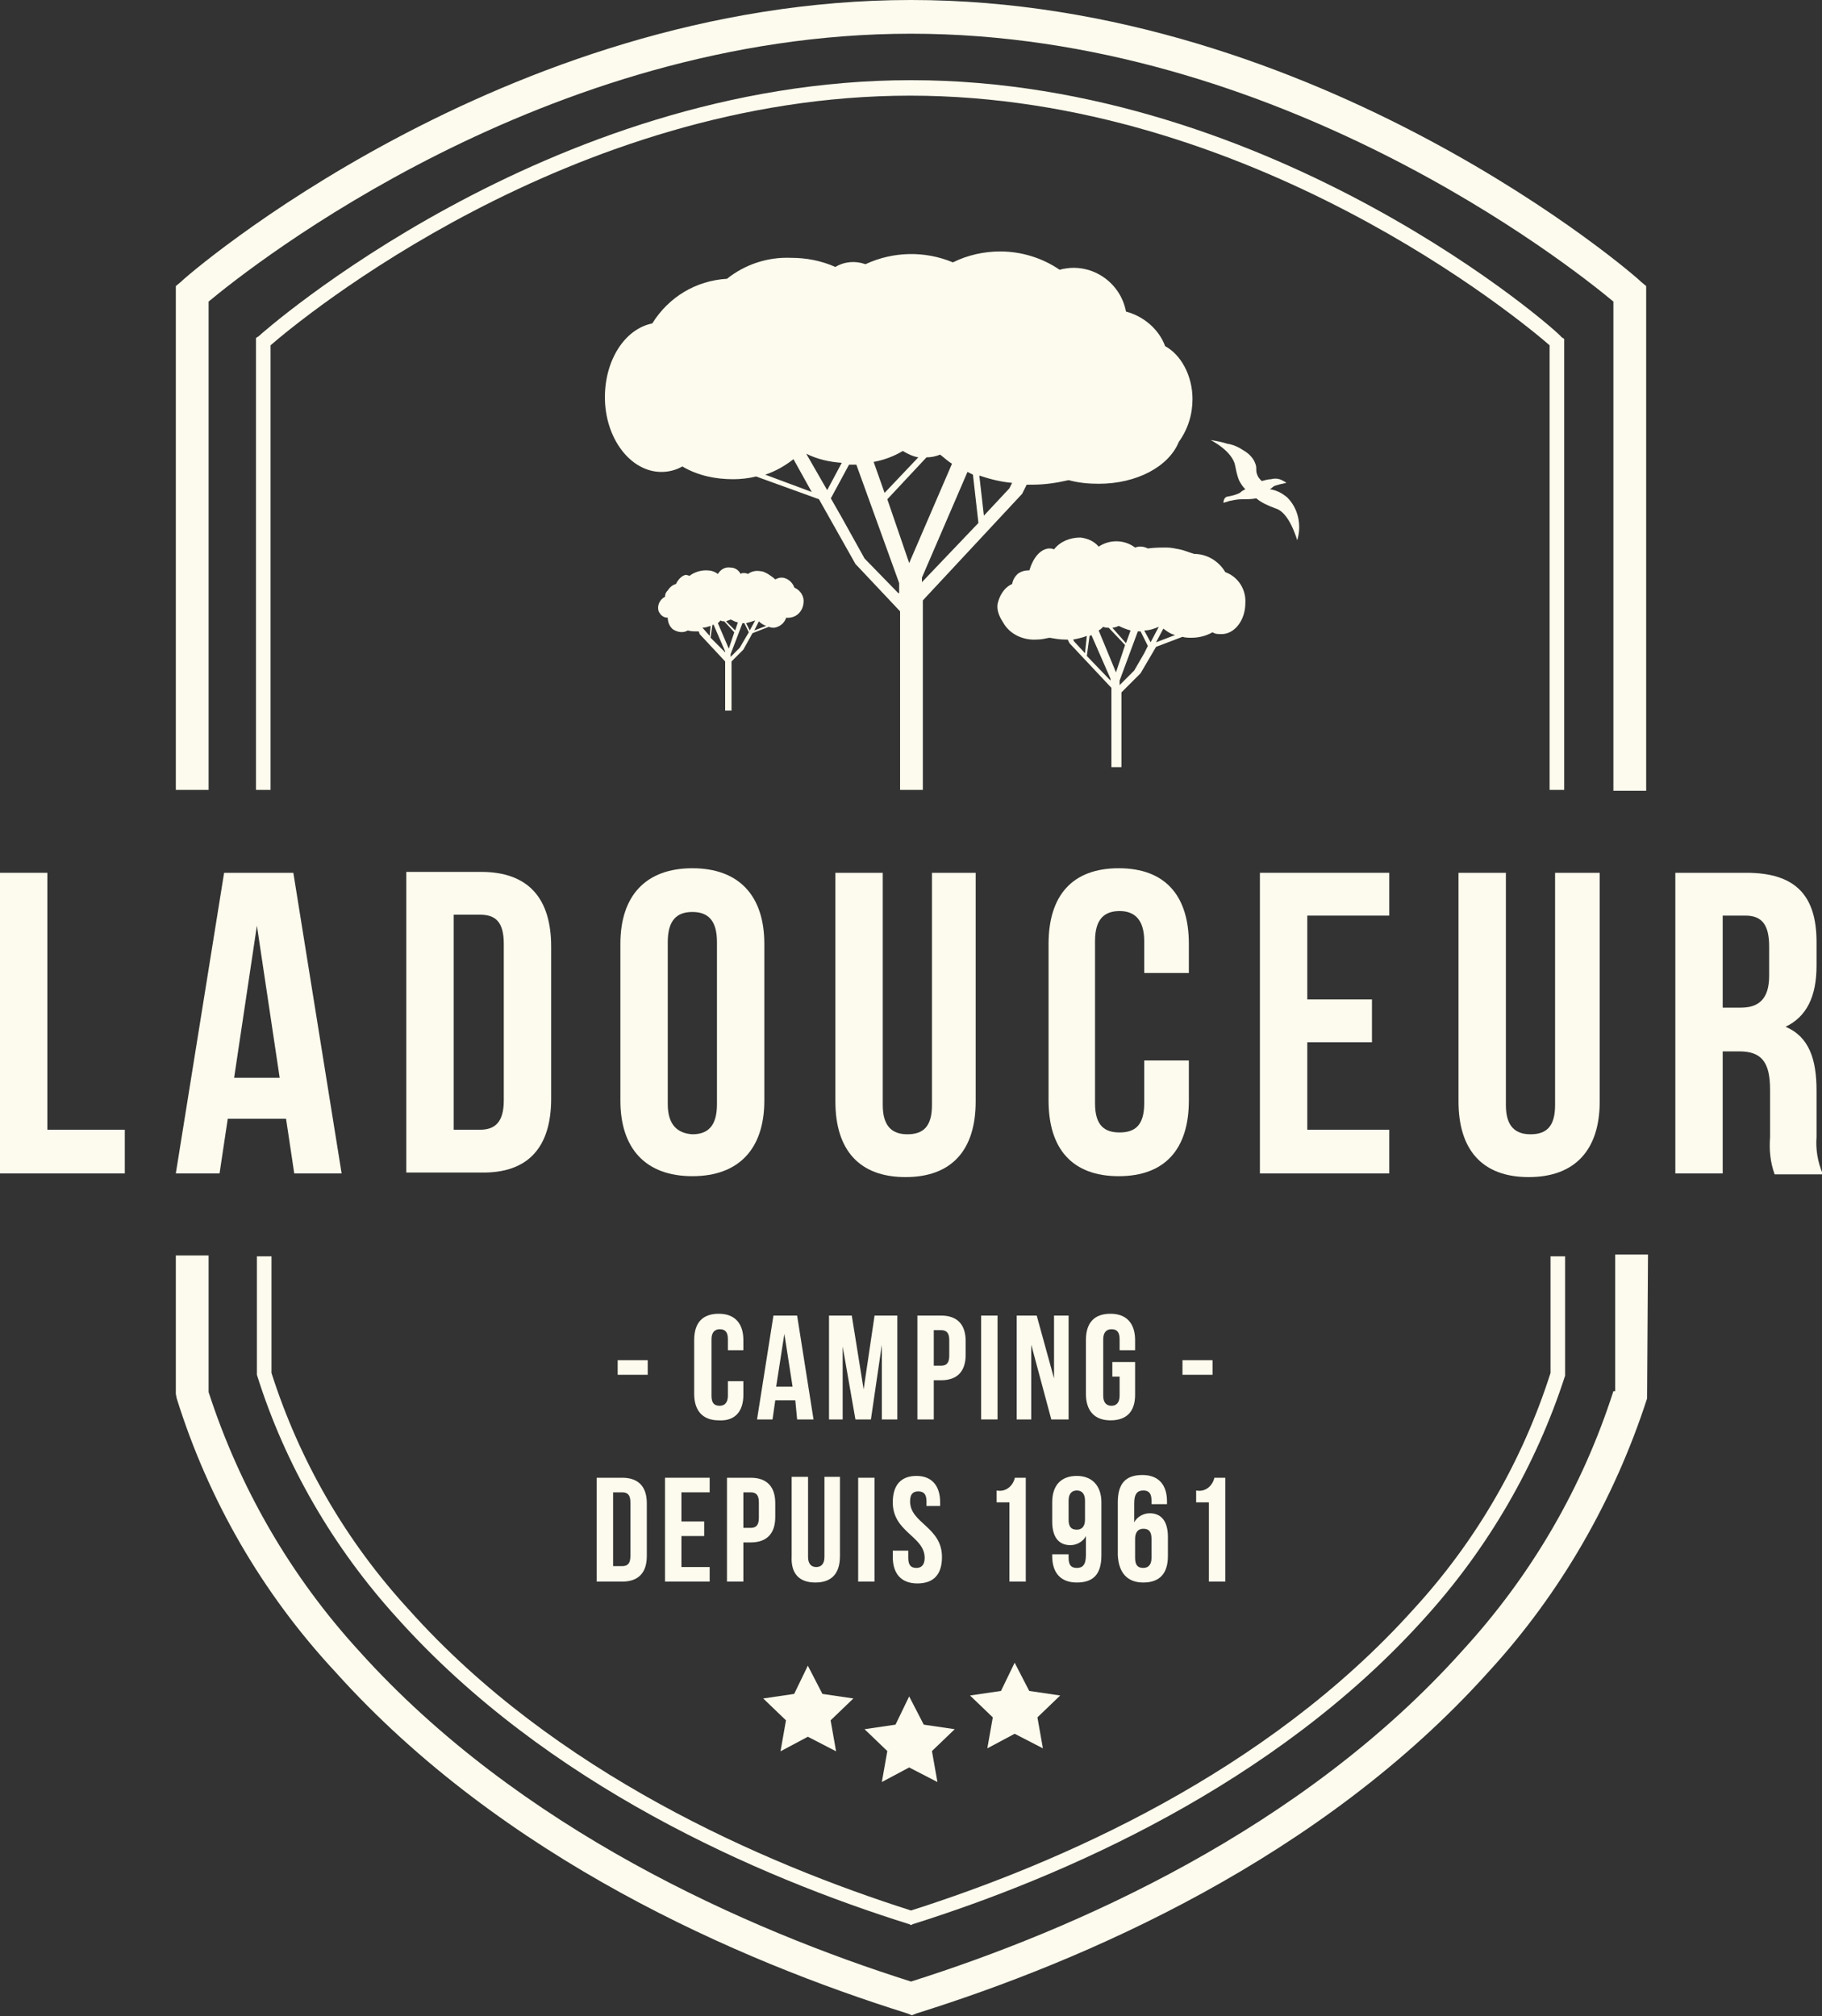
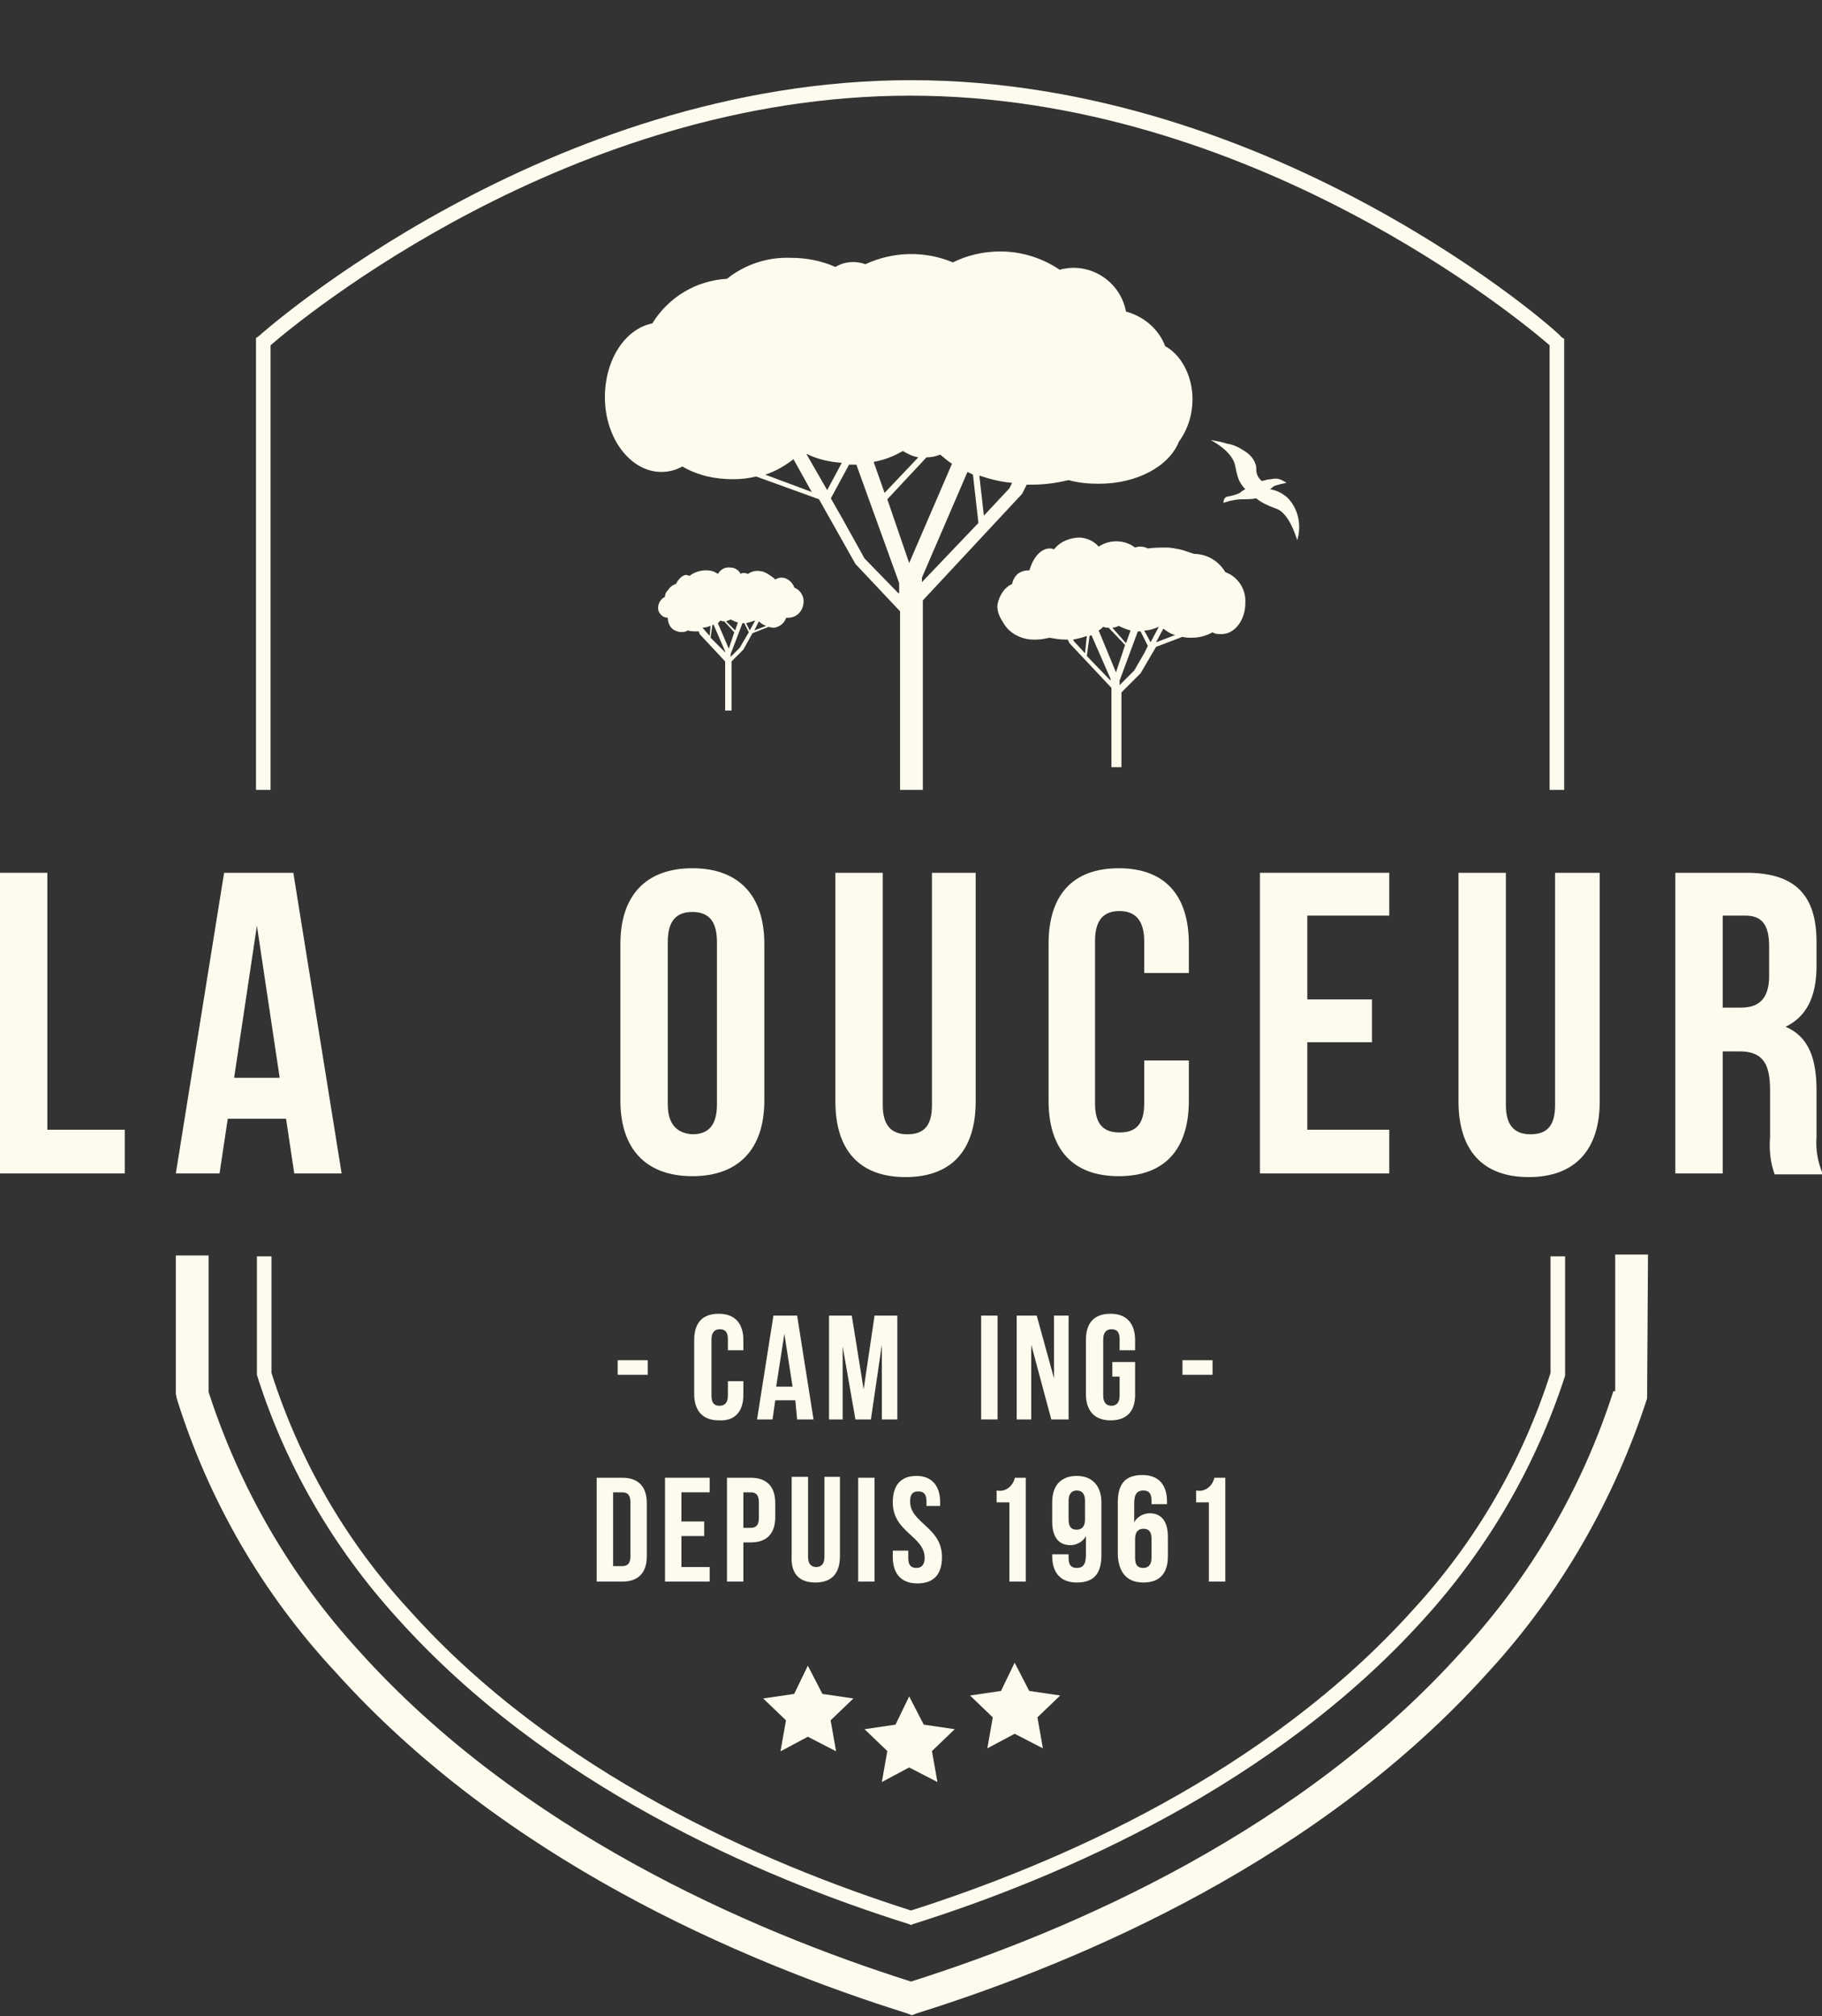
<svg xmlns="http://www.w3.org/2000/svg" enable-background="new 0 0 200 221.3" version="1.1" viewBox="0 0 200 221.3" xml:space="preserve">
  <rect x="0" y="0" width="200" height="221.3" fill="#333333" stroke="none" />
  <style type="text/css">
.st0{fill:#FDFBED;}
</style>
  <polygon class="st0" points="5.2 95.8 0 95.8 0 128.8 13.7 128.8 13.7 124 5.2 124" />
  <path class="st0" d="m19.3 128.8h4.8l0.9-6h6.4l0.9 6h5.2l-5.3-33h-7.6l-5.3 33zm8.9-27.2 2.5 16.7h-5l2.5-16.7z" />
-   <path class="st0" d="m60.5 120.6v-16.7c0-5.3-2.5-8.2-7.7-8.2h-8.2v33h8.2c5.2 0.1 7.7-2.8 7.7-8.1zm-10.7 3.4v-23.6h2.9c1.7 0 2.6 0.8 2.6 3.2v17.2c0 2.4-1 3.2-2.6 3.2h-2.9z" />
  <path class="st0" d="m83.9 120.8v-17.2c0-5.3-2.8-8.3-7.9-8.3s-7.9 3-7.9 8.3v17.2c0 5.3 2.8 8.3 7.9 8.3s7.9-3 7.9-8.3zm-10.6 0.4v-17.8c0-2.4 1-3.3 2.7-3.3s2.7 0.9 2.7 3.3v17.8c0 2.4-1 3.3-2.7 3.3-1.6-0.1-2.7-1-2.7-3.3z" />
  <path class="st0" d="m107.2 95.8h-4.9v25.5c0 2.4-1 3.2-2.7 3.2-1.6 0-2.7-0.8-2.7-3.2v-25.5h-5.2v25.1c0 5.3 2.6 8.3 7.7 8.3s7.7-3 7.7-8.3v-25.1z" />
  <path class="st0" d="m130.5 120.8v-4.4h-4.9v4.7c0 2.4-1 3.2-2.7 3.2s-2.7-0.8-2.7-3.2v-17.8c0-2.4 1-3.3 2.7-3.3 1.6 0 2.7 0.9 2.7 3.3v3.5h4.9v-3.2c0-5.3-2.6-8.3-7.7-8.3s-7.7 3-7.7 8.3v17.2c0 5.3 2.6 8.3 7.7 8.3s7.7-3 7.7-8.3z" />
  <polygon class="st0" points="152.5 100.5 152.5 95.8 138.3 95.8 138.3 128.8 152.5 128.8 152.5 124 143.5 124 143.5 114.4 150.6 114.4 150.6 109.7 143.5 109.7 143.5 100.5" />
  <path class="st0" d="m175.6 120.9v-25.1h-4.9v25.5c0 2.4-1 3.2-2.7 3.2-1.6 0-2.7-0.8-2.7-3.2v-25.5h-5.2v25.1c0 5.3 2.6 8.3 7.7 8.3s7.8-3 7.8-8.3z" />
  <path class="st0" d="m199.4 124.8v-5.1c0-3.4-0.8-5.9-3.4-7 2.3-1.1 3.4-3.3 3.4-6.7v-2.6c0-5.1-2.3-7.6-7.7-7.6h-7.8v33h5.2v-13.4h1.8c2.4 0 3.4 1.1 3.4 4.2v5.2c-0.1 1.4 0 2.7 0.5 4.1h5.3c-0.6-1.4-0.8-2.8-0.7-4.1zm-5.2-17.7c0 2.6-1.2 3.5-3.1 3.5h-2v-10.1h2.5c1.8 0 2.6 1 2.6 3.4v3.2z" />
  <rect class="st0" x="67.8" y="149.3" width="3.3" height="1.6" />
  <path class="st0" d="m81.6 153.1v-1.5h-1.7v1.6c0 0.8-0.4 1.1-0.9 1.1-0.6 0-0.9-0.3-0.9-1.1v-6.2c0-0.8 0.4-1.1 0.9-1.1 0.6 0 0.9 0.3 0.9 1.1v1.2h1.7v-1.1c0-1.8-0.9-2.9-2.7-2.9s-2.7 1-2.7 2.9v5.9c0 1.8 0.9 2.9 2.7 2.9 1.8 0.1 2.7-1 2.7-2.8z" />
  <path class="st0" d="m87.5 155.8h1.8l-1.8-11.4h-2.6l-1.8 11.4h1.7l0.3-2.1h2.2l0.2 2.1zm-2.3-3.6 0.9-5.8 0.9 5.8h-1.8z" />
  <polygon class="st0" points="92.5 147.8 93.9 155.8 95.6 155.8 96.8 147.6 96.8 155.8 98.5 155.8 98.5 144.4 96 144.4 94.8 152.5 93.5 144.4 91 144.4 91 155.8 92.5 155.8" />
-   <path class="st0" d="m106 148.7v-1.5c0-1.8-0.9-2.8-2.7-2.8h-2.6v11.4h1.8v-4.3h0.8c1.8 0 2.7-1 2.7-2.8zm-1.8 0.1c0 0.8-0.3 1.1-0.9 1.1h-0.8v-3.9h0.8c0.6 0 0.9 0.3 0.9 1.1v1.7z" />
  <rect class="st0" x="107.7" y="144.4" width="1.8" height="11.4" />
  <polygon class="st0" points="113.2 147.6 115.4 155.8 117.3 155.8 117.3 144.4 115.7 144.4 115.7 151.3 113.8 144.4 111.6 144.4 111.6 155.8 113.2 155.8" />
  <path class="st0" d="m124.6 153.1v-3.6h-2.5v1.6h0.8v2.1c0 0.8-0.4 1.1-0.9 1.1s-0.9-0.3-0.9-1.1v-6.2c0-0.8 0.4-1.1 0.9-1.1 0.6 0 0.9 0.3 0.9 1.1v1.2h1.7v-1.1c0-1.8-0.9-2.9-2.7-2.9s-2.7 1-2.7 2.9v5.9c0 1.8 0.9 2.9 2.7 2.9s2.7-1 2.7-2.8z" />
  <rect class="st0" x="129.8" y="149.3" width="3.3" height="1.6" />
  <path class="st0" d="m65.5 173.6h2.8c1.8 0 2.7-1 2.7-2.8v-5.8c0-1.8-0.9-2.8-2.7-2.8h-2.8v11.4zm1.8-9.8h1c0.6 0 0.9 0.3 0.9 1.1v5.9c0 0.8-0.3 1.1-0.9 1.1h-1v-8.1z" />
  <polygon class="st0" points="77.9 163.8 77.9 162.2 73 162.2 73 173.6 77.9 173.6 77.9 172 74.8 172 74.8 168.6 77.3 168.6 77.3 167 74.8 167 74.8 163.8" />
  <path class="st0" d="m81.6 169.3h0.8c1.8 0 2.7-1 2.7-2.8v-1.5c0-1.8-0.9-2.8-2.7-2.8h-2.6v11.4h1.8v-4.3zm0-5.5h0.8c0.6 0 0.9 0.3 0.9 1.1v1.7c0 0.8-0.3 1.1-0.9 1.1h-0.8v-3.9z" />
  <path class="st0" d="m89.5 173.7c1.8 0 2.7-1 2.7-2.9v-8.7h-1.7v8.8c0 0.8-0.4 1.1-0.9 1.1s-0.9-0.3-0.9-1.1v-8.8h-1.8v8.7c-0.1 1.9 0.8 2.9 2.6 2.9z" />
  <rect class="st0" x="94.2" y="162.2" width="1.8" height="11.4" />
  <path class="st0" d="m103.2 165.3v-0.4c0-1.8-0.9-2.9-2.6-2.9s-2.6 1-2.6 2.9c0 3.3 3.5 3.7 3.5 6.1 0 0.8-0.4 1.1-0.9 1.1-0.6 0-0.9-0.3-0.9-1.1v-0.8h-1.7v0.7c0 1.8 0.9 2.9 2.7 2.9s2.7-1 2.7-2.9c0-3.3-3.5-3.7-3.5-6.1 0-0.8 0.3-1.1 0.9-1.1s0.9 0.3 0.9 1.1v0.5h1.5z" />
  <path class="st0" d="m112.6 173.6v-11.4h-1.2c-0.2 0.9-1 1.6-2 1.4v1.3h1.4v8.7h1.8z" />
  <path class="st0" d="m115.5 170.5v0.3c0 1.8 0.9 2.9 2.7 2.9 1.9 0 2.7-1 2.7-3v-5.8c0-1.8-1-2.9-2.7-2.9s-2.7 1-2.7 2.9v2.1c0 1.7 0.7 2.6 2 2.6 0.7 0 1.4-0.4 1.7-1v2.1c0 1.1-0.4 1.4-1 1.4s-0.9-0.3-0.9-1.1v-0.4h-1.8zm3.6-3.7c0 0.8-0.4 1.1-0.9 1.1-0.6 0-0.9-0.3-0.9-1.1v-2.1c0-0.8 0.4-1.1 0.9-1.1s0.9 0.3 0.9 1.1v2.1z" />
  <path class="st0" d="m125.5 173.7c1.8 0 2.7-1 2.7-2.9v-2.1c0-1.7-0.7-2.6-2-2.6-0.7 0-1.4 0.4-1.7 1v-2.1c0-1.1 0.4-1.4 1-1.4s0.9 0.3 0.9 1.1v0.4h1.7v-0.3c0-1.8-0.9-2.9-2.7-2.9-1.9 0-2.7 1-2.7 3v5.8c0.1 2 1.1 3 2.8 3zm-0.9-4.8c0-0.8 0.4-1.1 0.9-1.1 0.6 0 0.9 0.3 0.9 1.1v2.1c0 0.8-0.4 1.1-0.9 1.1-0.6 0-0.9-0.3-0.9-1.1v-2.1z" />
  <path class="st0" d="m134.5 173.6v-11.4h-1.2c-0.2 0.9-1 1.6-2 1.4v1.3h1.4v8.7h1.8z" />
  <polygon class="st0" points="101.4 189.3 99.8 186.2 98.3 189.3 94.9 189.8 97.4 192.2 96.8 195.6 99.8 194 102.9 195.6 102.3 192.2 104.8 189.8" />
  <polygon class="st0" transform="translate(11.578 -3.699)" points="102.9 195.6 102.3 192.2 104.8 189.8 101.4 189.3 99.8 186.2 98.3 189.3 94.9 189.8 97.4 192.2 96.8 195.6 99.8 194" fill="#FDFBED" />
  <polygon class="st0" transform="translate(-11.124 -3.373)" points="96.8 195.6 99.8 194 102.9 195.6 102.3 192.2 104.8 189.8 101.4 189.3 99.8 186.2 98.3 189.3 94.9 189.8 97.4 192.2" fill="#FDFBED" />
  <path class="st0" d="m177.1 152.7c-3.4 10.6-9 20.2-16.5 28.4-17.6 19.7-42.6 30.7-60.6 36.4-18-5.7-43-16.7-60.6-36.3-7.5-8.2-13.1-17.9-16.5-28.4v-15h-3.6v15.2l0.1 0.5c3.5 11.2 9.4 21.4 17.4 30 18.4 20.5 44.3 31.7 62.8 37.5l0.5 0.2 0.5-0.2c18.5-5.8 44.4-17 62.8-37.5 7.9-8.6 13.8-18.9 17.4-30l0.1-15.8h-3.6v15z" />
  <path class="st0" d="m28.2 137.8v13.1c3.1 9.9 8.4 19 15.4 26.7 16.4 18.3 39.6 28.4 56.2 33.6l0.2 0.1 0.2-0.1c16.5-5.2 39.7-15.3 56.1-33.5 7-7.7 12.3-16.8 15.5-26.7v-13.1h-1.6v12.8c-3.1 9.7-8.2 18.5-15.1 26-16.1 17.9-38.8 27.8-55.1 33-16.3-5.2-39.1-15.1-55.1-33-6.9-7.5-12-16.3-15.1-26v-12.8h-1.6z" />
  <path class="st0" d="m127.9 38c-0.7-1.9-2.4-3.3-4.3-3.8-0.6-3.2-3.7-5.3-6.8-4.7-0.2 0-0.3 0.1-0.5 0.1-1.9-1.3-4.2-2-6.5-2-1.8 0-3.6 0.4-5.2 1.2-3.1-1.3-6.6-1.2-9.6 0.2-1.1-0.4-2.3-0.3-3.3 0.3-1.6-0.7-3.2-1-4.9-1-2.5-0.1-5 0.7-7 2.3-3.4 0.2-6.4 2-8.2 4.9-3 0.6-5.2 4-5.2 8.1 0 4.5 2.8 8.2 6.2 8.2 0.8 0 1.6-0.2 2.3-0.6 1.7 1 3.6 1.4 5.6 1.4 0.8 0 1.7-0.1 2.5-0.3l6.9 2.5 4 7.1 4.9 5.2v19.6h2.5v-20.8l10.9-11.7 0.5-1h0.6c1.4 0 2.7-0.2 4-0.5 1.1 0.3 2.2 0.4 3.3 0.4 4.2 0 7.7-1.9 8.8-4.6 1-1.4 1.5-3 1.5-4.7 0-2.6-1.3-4.9-3-5.8zm-28.8 11.5c0.5 0.3 1.1 0.6 1.7 0.7l-3.7 3.9-1.2-3.4c1.1-0.2 2.2-0.6 3.2-1.2zm-15.1 2.6c1.2-0.4 2.2-1 3.1-1.7l2 3.6-5.1-1.9zm4.5-2.3c1.2 0.6 2.5 0.9 3.9 1l-1.6 3-2.3-4zm10.1 15.3-3.7-3.8-2.5-4.5-1.2-2.1 2-3.7h0.8l4.7 13v1.1zm-1.2-10.3 4.3-4.6c0.5 0 1-0.1 1.5-0.3 0.4 0.3 0.8 0.7 1.3 1l-4.7 10.9-2.4-7zm3.8 9.1v-0.5l5-11.6 0.6 0.3 0.6 5.3-6.2 6.5zm9.6-10.3-2.8 3-0.5-4.4c1.2 0.4 2.4 0.7 3.6 0.8l-0.3 0.6z" />
  <path class="st0" d="m129.5 60.3c-0.5-0.1-1-0.2-1.4-0.2-0.7 0-1.4 0-2.1 0.1-0.4-0.2-0.9-0.3-1.4-0.1-1.2-0.9-2.8-0.9-4-0.1-0.5-0.6-1.2-0.9-2-1-1.1 0-2.2 0.4-2.9 1.3-0.2-0.1-0.4-0.1-0.6-0.1-0.9 0.1-1.7 1-2.1 2.4-0.5 0-0.9 0.1-1.3 0.4-0.3 0.3-0.5 0.6-0.6 1.1-0.9 0.4-1.4 1.3-1.6 2.2-0.1 0.7 0.2 1.4 0.6 2 0.7 1.3 2.2 2 3.7 1.9 0.5 0 0.9-0.1 1.4-0.2 0.6 0.1 1.1 0.2 1.7 0.2h0.3l0.2 0.4 4.6 4.9v8.7h1.1v-8.2l2.1-2.1 1.7-2.9 2.9-1.1c0.3 0.1 0.7 0.1 1 0.1 0.8 0 1.6-0.2 2.3-0.6 0.3 0.2 0.6 0.2 1 0.2 1.4 0 2.6-1.5 2.6-3.4 0.1-1.5-0.8-2.9-2.2-3.4-0.7-1.2-2-2-3.4-2-0.7-0.2-1.1-0.4-1.6-0.5zm-6.7 8.4c0.4 0.2 0.9 0.4 1.3 0.5l-0.5 1.4-1.5-1.7c0.2 0 0.5-0.1 0.7-0.2zm-3.7 3-1.2-1.3-0.1-0.2c0.5-0.1 1-0.2 1.5-0.4l-0.2 1.9zm2.8 3-2.6-2.7 0.3-2.2c0.1 0 0.2-0.1 0.2-0.1l2.1 4.8v0.2zm0.6-0.9-1.9-4.6c0.2-0.1 0.4-0.3 0.5-0.4 0.2 0.1 0.4 0.1 0.6 0.1l1.8 1.9-1 3zm3.1-2.1-1.1 1.9-1.6 1.6v-0.5l2-5.4h0.3l0.8 1.6-0.4 0.8zm0.7-1.2-0.7-1.3c0.6 0 1.1-0.2 1.6-0.4l-0.9 1.7zm0.6 0 0.8-1.5c0.4 0.3 0.8 0.6 1.3 0.7l-2.1 0.8z" />
  <path class="st0" d="m80.3 77.7v-5.1l1.3-1.3 1-1.8 1.8-0.7c0.2 0.1 0.4 0.1 0.6 0.1 0.6-0.1 1.1-0.5 1.3-1.1 1 0.1 1.8-0.6 1.9-1.6 0.1-0.7-0.3-1.4-1-1.7-0.2-0.6-0.8-1.1-1.4-1.1-0.3 0-0.5 0.1-0.7 0.2-0.2-0.2-0.5-0.4-0.8-0.6-0.2-0.1-0.5-0.3-0.8-0.3-0.5-0.1-1 0-1.4 0.3-0.2-0.1-0.3-0.1-0.5-0.1-0.1 0-0.2 0-0.3 0.1-0.2-0.4-0.6-0.7-1.1-0.7-0.6-0.1-1.1 0.2-1.4 0.7-0.4-0.3-0.8-0.4-1.3-0.4-0.6 0-1.3 0.2-1.8 0.6-0.1 0-0.3-0.1-0.4-0.1-0.7 0.1-1.1 1-1.1 1-0.4 0.1-0.7 0.4-0.9 0.7-0.2 0.2-0.3 0.4-0.3 0.7-0.6 0.3-0.9 1-0.7 1.6 0.2 0.4 0.5 0.7 1 0.7 0 0.5 0.2 1 0.6 1.3 0.5 0.3 1.1 0.4 1.6 0.1 0.3 0.1 0.7 0.1 1 0.1h0.2l0.1 0.3 2.8 3v5.4h0.7zm3-9.5c0.2 0.2 0.5 0.4 0.8 0.5l-1.3 0.5 0.5-1zm-0.4-0.1-0.6 1.1-0.4-0.8c0.4-0.1 0.7-0.2 1-0.3zm-1.4 0.3h0.2l0.5 1-0.3 0.5-0.7 1.2-1 1v-0.3l1.3-3.4zm-1.3-0.4c0.3 0.1 0.5 0.3 0.8 0.3l-0.3 0.9-1-1c0.2-0.1 0.3-0.1 0.5-0.2zm-1.1 0.1c0.1 0.1 0.3 0.1 0.4 0.1l1.1 1.2-0.6 1.8-1.2-2.8 0.3-0.3zm-1.2 1.7-0.7-0.8-0.1-0.1c0.3 0 0.6-0.1 0.9-0.2l-0.1 1.1zm0.1 0.2 0.2-1.4c0.1 0 0.1 0 0.1-0.1l1.3 3v0.1l-1.6-1.6z" />
  <path class="st0" d="m141.2 53c-0.1-0.1-0.3-0.2-0.5-0.3-0.4-0.2-0.8-0.2-1.2-0.1-0.3 0-0.6 0.1-1 0.2-0.2-0.2-0.4-0.4-0.5-0.7-0.2-0.5 0-0.7-0.2-1.2-0.2-0.6-0.7-1.1-1.2-1.4-0.6-0.4-1.2-0.7-1.9-0.8-0.6-0.2-1.2-0.3-1.8-0.4 2 1.1 2.6 2.2 2.7 2.9 0.1 0.5 0.2 1 0.4 1.5 0.2 0.4 0.4 0.7 0.7 1-0.2 0.1-0.4 0.2-0.6 0.4-0.4 0.2-0.8 0.3-1.3 0.4-0.3 0-0.5 0.3-0.5 0.7 0.2-0.1 0.4-0.1 0.6-0.2 0.5-0.1 0.9-0.2 1.4-0.2s1.1 0 1.6-0.1c0.6 0.5 1.3 0.8 2.1 1.1 0.7 0.2 1.6 1 2.4 3.5 0.5-1.7 0.1-3.5-1.1-4.7-0.6-0.5-1.2-0.8-1.9-0.9 0.2-0.1 0.3-0.3 0.6-0.4s0.7-0.2 1.2-0.3z" />
-   <path class="st0" d="m100 0c-44.8 0-79.8 30.5-80.1 30.9l-0.6 0.5v55.3h3.6v-53.6c4.8-4 36.9-29.4 77.1-29.4s72.3 25.4 77.1 29.4v53.7h3.6v-55.4l-0.6-0.5c-0.3-0.4-35.3-30.9-80.1-30.9z" />
  <path class="st0" d="M100,8.8c-40,0-71.3,27.8-71.6,28.1l-0.3,0.2v49.6h1.6V37.9c3.1-2.7,32.8-27.4,70.2-27.4s67.1,24.7,70.2,27.4   v48.8h1.6V37.2l-0.3-0.2C171.3,36.6,140,8.8,100,8.8z" />
</svg>